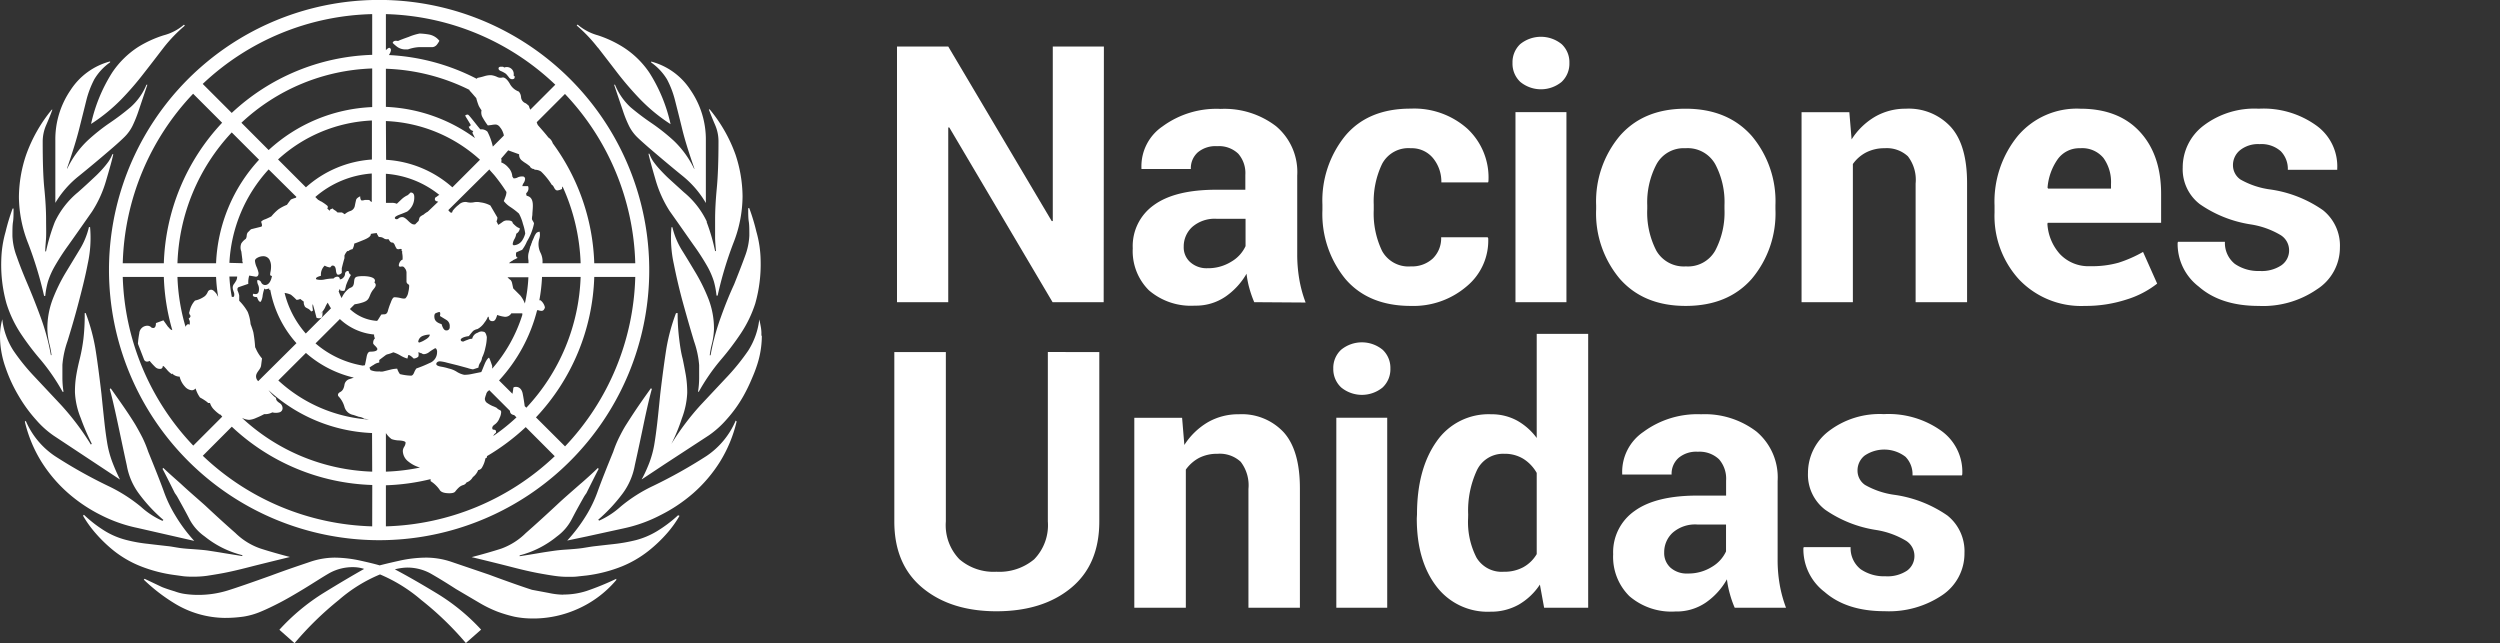
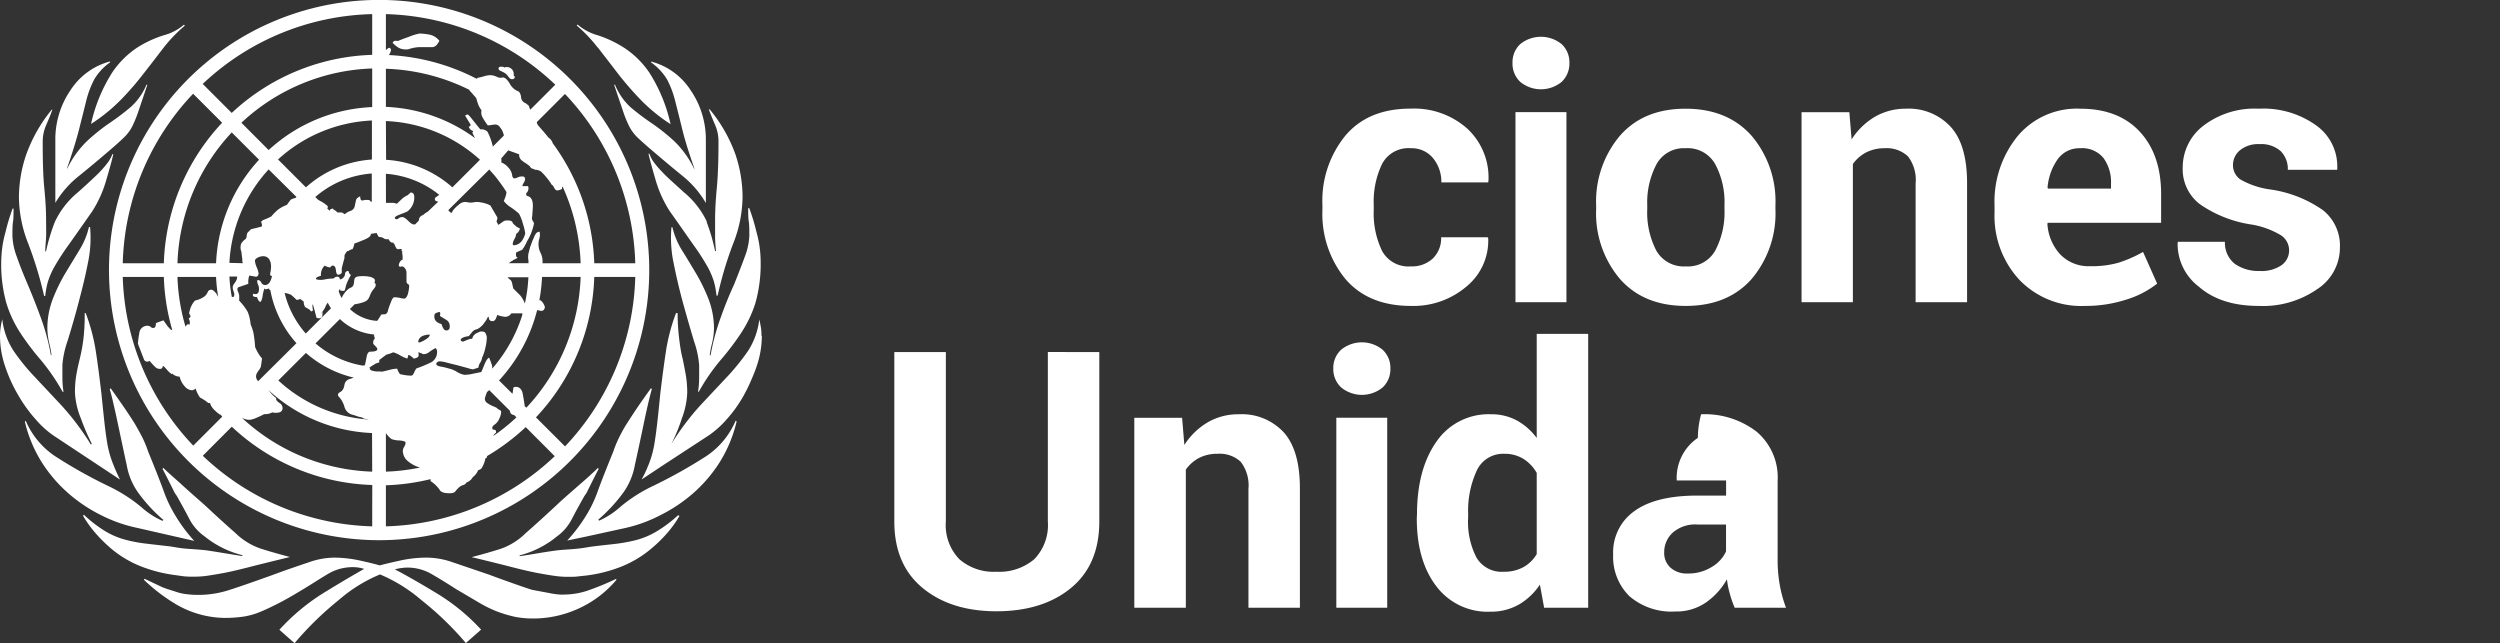
<svg xmlns="http://www.w3.org/2000/svg" viewBox="0 0 354.18 91.1">
  <rect x="0" y="0" width="354.18" height="91.1" fill="#333333" stroke="none" />
  <defs>
    <style>.cls-1{fill:none;}.cls-2{fill:#fff;}</style>
  </defs>
  <title>Asset 11</title>
  <g id="Layer_2" data-name="Layer 2">
    <g id="Layer_1-2" data-name="Layer 1">
      <rect class="cls-1" x="353.3" y="3.61" width="0.88" height="83.45" />
      <path class="cls-2" d="M11.17,24.94c1.36-1.1,3-2.46,4.85-4.06.68-.59,1.24-1.1,1.66-1.52a5.9,5.9,0,0,0,1.09-1.52,18.2,18.2,0,0,0,.89-2.22L20.88,12h-.13a8.66,8.66,0,0,1-2.24,3.17,33.49,33.49,0,0,1-2.93,2.22,27.48,27.48,0,0,0-3.19,2.54,13.51,13.51,0,0,0-2.88,4V23.8c.76-2.2,1.34-4.06,1.72-5.58s.72-2.86,1-4a13.42,13.42,0,0,1,1.14-3A7.86,7.86,0,0,1,15.6,8.83V8.7A9.58,9.58,0,0,0,10,12.76a12.32,12.32,0,0,0-2.16,7.11v8.87A14.05,14.05,0,0,1,11.17,24.94Zm6-10.85a42.51,42.51,0,0,0,3.23-3.74c1-1.27,1.91-2.47,2.79-3.61a21,21,0,0,1,3-3.11l-.13-.13A7.19,7.19,0,0,1,23.19,5a16,16,0,0,0-3.61,1.65,12.78,12.78,0,0,0-3.68,3.62,22.57,22.57,0,0,0-3,7.29A24.7,24.7,0,0,0,17.17,14.09ZM2.94,47.26A37.25,37.25,0,0,0,5.78,51a28.94,28.94,0,0,1,3.09,4.51H9a12.71,12.71,0,0,1-.16-2V51.7a13.35,13.35,0,0,1,.72-3.36c.48-1.56,1-3.3,1.5-5.2s1-3.83,1.37-5.77a17,17,0,0,0,.33-5.2H12.6a10.81,10.81,0,0,1-1.34,3.23l-2,3.3a24.6,24.6,0,0,0-1.79,3.68,11.62,11.62,0,0,0-.76,4.25A10.14,10.14,0,0,0,7,48.72a12.21,12.21,0,0,1,.3,1.59H7.21A31.37,31.37,0,0,0,5.78,45c-.62-1.69-1.24-3.26-1.85-4.69s-1.14-2.75-1.55-3.94a9.32,9.32,0,0,1-.62-2.92c0-.84,0-1.52.08-2s.08-1.15.08-1.91H1.79a28.85,28.85,0,0,0-1,3.3,15.81,15.81,0,0,0-.61,4.06A20.31,20.31,0,0,0,.92,43,16.84,16.84,0,0,0,2.94,47.26ZM26,81.64a12.07,12.07,0,0,0,1.39.06,14.13,14.13,0,0,0,1.9-.12c.59-.09,1.36-.21,2.28-.38s2.14-.45,3.62-.83,3.44-.86,5.89-1.46c-1.61-.42-3-.82-4.18-1.2a9.49,9.49,0,0,1-3.55-2.2c-1.44-1.26-2.87-2.57-4.31-3.92-1.12-1-2.3-2-3.43-3.06-.32-.29-2-1.76-2.47-2.24l-.12.13c.19.3,1.75,3.44,1.75,3.44s.25.34.35.52c.42.75.84,1.51,1.25,2.27.16.3.32.6.47.9A6.91,6.91,0,0,0,29,76a13.74,13.74,0,0,0,5.33,2.65v.13l-2.73-.44c-.75-.13-1.43-.23-2-.32s-1.23-.14-1.86-.19-1.53-.09-2.28-.2-1.18-.21-1.79-.27l-1.75-.2-.92-.11a20.74,20.74,0,0,1-3.18-.57,11,11,0,0,1-2.87-1.2,18,18,0,0,1-3.06-2.35l-.13.13a15.88,15.88,0,0,0,1.72,2.41A20.07,20.07,0,0,0,16.09,78a15.05,15.05,0,0,0,3.76,2.19,20.26,20.26,0,0,0,5,1.29ZM6.25,41.93h.16a12.1,12.1,0,0,1,.37-2,11,11,0,0,1,.94-2.15,33.26,33.26,0,0,1,1.94-3q1.26-1.77,3.39-4.82a16.48,16.48,0,0,0,2-4.44c.5-1.69.84-2.91,1-3.67h-.13a5.08,5.08,0,0,1-.57,1.07,12.72,12.72,0,0,1-.81,1,18,18,0,0,1-1.32,1.33c-.54.51-1.27,1.19-2.19,2a12.15,12.15,0,0,0-3.26,4.19,27.07,27.07,0,0,0-1.25,4.18H6.41c0-.67.09-1.33.12-2s0-1.46,0-2.48c0-1.26-.08-2.74-.25-4.44s-.23-3.88-.23-6.59a5.82,5.82,0,0,1,.5-2.41q.5-1.14.87-2.16H7.33A21.33,21.33,0,0,0,3.68,22a19.1,19.1,0,0,0-1,5.89A18.26,18.26,0,0,0,4,34.51,54.26,54.26,0,0,1,6.25,41.93ZM19.46,74.79,24.76,76l2.76.63A22.32,22.32,0,0,1,24.82,73a18.13,18.13,0,0,1-1.65-3.49Q22.41,67.44,21,64a16.45,16.45,0,0,0-.82-2q-.45-.88-1-1.83c-.39-.64-.85-1.35-1.4-2.16s-1.25-1.8-2.1-3l-.13.13c.25.84.61,2.37,1.08,4.56s.9,4.27,1.33,6.22a9.43,9.43,0,0,0,1.71,4,22.33,22.33,0,0,0,3.48,3.74l-.13.13a11.26,11.26,0,0,1-3.06-2,22.37,22.37,0,0,0-4.59-2.92,68.6,68.6,0,0,1-7.58-4.25,11.38,11.38,0,0,1-4.14-5l-.13.12A19,19,0,0,0,5.86,65.4a20.24,20.24,0,0,0,3.77,4.44A21.8,21.8,0,0,0,14.35,73,20.48,20.48,0,0,0,19.46,74.79ZM7.6,61.72,17,67.94c-.42-.85-.77-1.65-1.06-2.41A14.42,14.42,0,0,1,15.23,63c-.16-.93-.31-2-.43-3.11s-.27-2.51-.43-4.12c-.33-2.79-.62-4.94-.87-6.47a26.89,26.89,0,0,0-1.36-4.95H12A29.59,29.59,0,0,1,11.82,48a24.71,24.71,0,0,1-.51,2.8c-.21.84-.38,1.62-.5,2.34a14,14,0,0,0-.19,2.47,11,11,0,0,0,.82,3.62A31.67,31.67,0,0,0,13,62.86l-.12.13a36.88,36.88,0,0,0-4.25-5.64L4.82,53.29A29.15,29.15,0,0,1,1.9,49.67,10.39,10.39,0,0,1,.32,45.23a10.32,10.32,0,0,0-.24,1.21A9.18,9.18,0,0,0,0,47.64,13.38,13.38,0,0,0,.76,52a21.23,21.23,0,0,0,1.9,4.12A20.56,20.56,0,0,0,5.13,59.5,13.22,13.22,0,0,0,7.6,61.72Zm77.09-55c.88,1.14,1.82,2.35,2.79,3.62a45.61,45.61,0,0,0,3.23,3.74A24.3,24.3,0,0,0,95,17.59a22.57,22.57,0,0,0-3-7.29A12.73,12.73,0,0,0,88.3,6.69,16,16,0,0,0,84.69,5a7.45,7.45,0,0,1-2.86-1.52l-.13.13A20.88,20.88,0,0,1,84.69,6.75ZM93,75.3a11.33,11.33,0,0,1-2.87,1.21,23.37,23.37,0,0,1-3.19.57l-.91.1-1.76.2c-.6.07-1.18.18-1.78.27s-1.53.16-2.28.21-1.24.1-1.86.19-1.3.19-2,.31-1.65.28-2.73.44v-.12A13.74,13.74,0,0,0,78.9,76,7,7,0,0,0,81,73.56l.47-.9c.41-.76.83-1.51,1.25-2.26a5.3,5.3,0,0,1,.35-.52s1.56-3.14,1.75-3.45l-.12-.13c-.48.49-2.15,2-2.47,2.25-1.13,1-2.31,2-3.43,3.06-1.44,1.34-2.87,2.65-4.31,3.91A9.53,9.53,0,0,1,71,77.73c-1.18.38-2.57.78-4.18,1.2,2.45.59,4.42,1.08,5.89,1.46s2.69.65,3.61.82,1.7.3,2.29.38a12.61,12.61,0,0,0,1.9.13c.5,0,1,0,1.39-.06l1.21-.13a20.26,20.26,0,0,0,5-1.29,15.55,15.55,0,0,0,3.76-2.19,20.11,20.11,0,0,0,2.68-2.56,15.4,15.4,0,0,0,1.72-2.41L96.06,73A18.38,18.38,0,0,1,93,75.3Zm7.11-10.71a70.28,70.28,0,0,1-7.58,4.25,21.56,21.56,0,0,0-4.59,2.92,11.52,11.52,0,0,1-3.06,2l-.13-.13a23.13,23.13,0,0,0,3.48-3.74,9.53,9.53,0,0,0,1.71-4q.65-2.91,1.33-6.21c.47-2.2.83-3.72,1.08-4.57L92.22,55c-.85,1.19-1.55,2.18-2.1,3s-1,1.52-1.4,2.15S88,61.4,87.7,62a15.84,15.84,0,0,0-.82,2c-.94,2.29-1.66,4.12-2.17,5.52A18,18,0,0,1,83.06,73a22.73,22.73,0,0,1-2.7,3.58L83.12,76l5.3-1.16A20.48,20.48,0,0,0,93.53,73a22.13,22.13,0,0,0,4.72-3.16A20.24,20.24,0,0,0,102,65.42a19.25,19.25,0,0,0,2.36-5.71l-.13-.13A11.4,11.4,0,0,1,100.11,64.59ZM104,40.3Q103,42.46,102.1,45a31.63,31.63,0,0,0-1.43,5.33h-.12a12.21,12.21,0,0,1,.3-1.59,10,10,0,0,0,.3-2.09,11.66,11.66,0,0,0-.76-4.25,25.09,25.09,0,0,0-1.79-3.68c-.68-1.14-1.34-2.24-2-3.29a11,11,0,0,1-1.34-3.24h-.13a17,17,0,0,0,.33,5.2q.58,2.92,1.37,5.77t1.5,5.2a13.43,13.43,0,0,1,.72,3.36v1.78a12.62,12.62,0,0,1-.16,2H99A28.34,28.34,0,0,1,102.1,51a38.43,38.43,0,0,0,2.84-3.74A17.18,17.18,0,0,0,107,43a20.4,20.4,0,0,0,.76-6.15,15.75,15.75,0,0,0-.61-4.06,28.2,28.2,0,0,0-1-3.3H106c0,.76,0,1.4.08,1.9s.08,1.18.08,2a9.43,9.43,0,0,1-.62,2.92C105.09,37.55,104.57,38.87,104,40.3Zm-3.85-8.88a12.13,12.13,0,0,0-3.26-4.18l-2.2-2c-.54-.51-1-1-1.31-1.34a12.75,12.75,0,0,1-.81-1A4.74,4.74,0,0,1,92,21.78h-.13c.17.76.51,2,1,3.68a16.76,16.76,0,0,0,2,4.44c1.42,2,2.55,3.63,3.39,4.82a33.29,33.29,0,0,1,1.94,3,11.29,11.29,0,0,1,.94,2.16,11.91,11.91,0,0,1,.37,2h.16a52.1,52.1,0,0,1,2.22-7.42,18.3,18.3,0,0,0,1.31-6.66,19.21,19.21,0,0,0-1-5.9,21.17,21.17,0,0,0-3.65-6.4h-.13c.25.67.54,1.39.87,2.15a5.85,5.85,0,0,1,.5,2.41q0,4.07-.24,6.6t-.24,4.44c0,1,0,1.84,0,2.47s.07,1.29.12,2h-.12A27.21,27.21,0,0,0,100.1,31.42ZM94.5,11.25a13.33,13.33,0,0,1,1.14,3c.29,1.14.63,2.47,1,4s.95,3.38,1.72,5.58v.13a13.7,13.7,0,0,0-2.88-4,28.22,28.22,0,0,0-3.19-2.53,35.26,35.26,0,0,1-2.94-2.22A8.85,8.85,0,0,1,87.13,12H87c.51,1.52.92,2.72,1.22,3.61a17,17,0,0,0,.89,2.22,5.94,5.94,0,0,0,1.08,1.52c.43.43,1,.93,1.67,1.52q2.81,2.41,4.85,4.06A14,14,0,0,1,100,28.76V19.88a12.32,12.32,0,0,0-2.16-7.1,9.54,9.54,0,0,0-5.59-4.06v.13A8,8,0,0,1,94.5,11.25Zm-14.69,73A10.4,10.4,0,0,1,77.72,84l-2.35-.44v0c-.75-.24-1.6-.53-2.56-.87s-2.14-.76-3.5-1.27L63.9,79.58A11.19,11.19,0,0,0,60.27,79a17.9,17.9,0,0,0-3.7.44c-1.26.28-2.18.5-2.78.66-.53-.16-1.41-.38-2.67-.66A17.71,17.71,0,0,0,47.45,79a11,11,0,0,0-3.61.63c-1.23.42-3,1-5.39,1.89-2.79,1-4.86,1.72-6.21,2.14a14,14,0,0,1-4.18.62,13.2,13.2,0,0,1-1.78-.12,6.87,6.87,0,0,1-1.52-.38s-1.19-.35-1.85-.63L20.49,82l-.12.12a25,25,0,0,0,4.45,3.42,13.93,13.93,0,0,0,7,2,18.42,18.42,0,0,0,2.72-.19,10.44,10.44,0,0,0,2.41-.7c.8-.33,1.69-.76,2.66-1.26s2.14-1.18,3.49-2,2.64-1.67,3.61-2.22a6.8,6.8,0,0,1,3.36-.82,5.09,5.09,0,0,1,1.52.25Q49.1,82,45.85,84a29.55,29.55,0,0,0-6.27,5.22l2.15,1.9A45.81,45.81,0,0,1,48,85a21.24,21.24,0,0,1,5.84-3.62A22.13,22.13,0,0,1,59.68,85,44.08,44.08,0,0,1,66,91.1l2.16-1.9A28.88,28.88,0,0,0,61.78,84q-3.3-2-5.84-3.34a7.67,7.67,0,0,1,1.66-.25,6.84,6.84,0,0,1,3.37.82q1.47.83,3.63,2.22l3.31,1.95a17.14,17.14,0,0,0,2.61,1.27,19.49,19.49,0,0,0,2.36.7,12.64,12.64,0,0,0,2.49.25h.51a15.37,15.37,0,0,0,5.78-1.27,15.2,15.2,0,0,0,5.65-4.18V82a38.49,38.49,0,0,1-4.2,1.72A10.57,10.57,0,0,1,79.81,84.23Zm28.06-36.81c0-.13,0-.26,0-.39a5.61,5.61,0,0,0-.06-.59c-.06-.38-.14-.78-.24-1.21A10.48,10.48,0,0,1,106,49.68a31.62,31.62,0,0,1-2.9,3.61l-.21.22-3.61,3.85a37.08,37.08,0,0,0-4.17,5.54l0,0a25.32,25.32,0,0,0,1.49-3.62,11.63,11.63,0,0,0,.76-3.61,15.17,15.17,0,0,0-.19-2.48q-.19-1.08-.45-2.34C96.49,50,96.34,49,96.22,48A29.81,29.81,0,0,1,96,44.35H95.9l0,.08v-.07h-.13a26.89,26.89,0,0,0-1.36,5c-.24,1.52-.54,3.68-.87,6.46-.16,1.61-.3,3-.43,4.13s-.27,2.17-.43,3.11A14.31,14.31,0,0,1,92,65.54c-.25.65-.55,1.34-.89,2-.06.12-.13.23-.2.35l.05,0a.08.08,0,0,1,0,0l3.15-2.09,6.34-4.14a13.54,13.54,0,0,0,2.47-2.22,18.52,18.52,0,0,0,2.41-3.35,23.7,23.7,0,0,0,1.2-2.48c.23-.53.45-1.07.64-1.64a13.36,13.36,0,0,0,.76-4.37h0C107.88,47.57,107.87,47.5,107.87,47.42ZM71,10.08a3.72,3.72,0,0,1,.68.38,5.87,5.87,0,0,1,.42.5.55.55,0,0,0,.44.26c.24,0,.37-.09.37-.26s0-.23-.06-.19-.07,0-.07-.19a1,1,0,0,0-.24-.75,1,1,0,0,0-1.11-.26.37.37,0,0,0-.24-.12H71c-.24,0-.37.08-.37.25S70.77,10,71,10.08ZM57.53,7h.26a5.82,5.82,0,0,1,1.53-.32H61.1a.91.91,0,0,0,.77-.32,3.55,3.55,0,0,0,.38-.58,2.41,2.41,0,0,0-1.53-.9,9.65,9.65,0,0,0-1.27-.13,7.79,7.79,0,0,0-1.53.47c-.85.3-1.36.5-1.53.59-.43-.09-.68,0-.76.27a5.85,5.85,0,0,0,.69.59A2,2,0,0,0,57.53,7ZM53.7,76.53A38.27,38.27,0,1,0,15.44,38.26,38.31,38.31,0,0,0,53.7,76.53ZM17.39,39.23h5.82a30.3,30.3,0,0,0,1.2,7.54.71.71,0,0,1-.44-.31l-.18-.18-.64-.9-1.06.39c0,.59-.21.81-.63.64a.74.74,0,0,0-.51-.26,1.15,1.15,0,0,0-1.22,1.08,11.74,11.74,0,0,0-.19,1.47L20.43,51c.18.26.43.3.77.13A9.06,9.06,0,0,0,22,52a.89.89,0,0,0,.65.26.35.35,0,0,0,.4-.39h.13a7.62,7.62,0,0,1,.53.58,3.08,3.08,0,0,0,.66.57v-.12a1.55,1.55,0,0,0,1.08.46,3.06,3.06,0,0,0,.75,1.41,1.43,1.43,0,0,0,1,.52.74.74,0,0,0,.51-.26,4.25,4.25,0,0,0,.63,1.29,5.79,5.79,0,0,1,.64.38,3.31,3.31,0,0,1,.51.39h.26a2.28,2.28,0,0,0,.63,1,4.83,4.83,0,0,0,.77.64l-.08,0,.07,0h.09c.09.1.17.2.26.29l-4.11,4.11A36.19,36.19,0,0,1,17.39,39.23Zm28-10.73a3.24,3.24,0,0,0-.33-.2l-.39-.39a13.71,13.71,0,0,1,8-3.33v4.05a.59.59,0,0,0-.17-.1.64.64,0,0,1-.1-.13h0a.47.47,0,0,0-.31-.07.7.7,0,0,0-.14,0l0,0a1.18,1.18,0,0,0-.28,0,1,1,0,0,1-.3.06.29.29,0,0,1-.16,0c-.12-.09-.18-.27-.18-.58l0,0v0c-.35.17-.54.34-.58.51s-.11.46-.19.89a.94.94,0,0,1-.65.69,2.2,2.2,0,0,0-.77.45l-.39-.25h-.64a1.64,1.64,0,0,0-.39-.32,1,1,0,0,1-.25-.19q-.12-.13-.12,0a.31.31,0,0,0-.34.28l-.38-.37.1,0V29.2A5.68,5.68,0,0,0,45.43,28.5Zm-2.09-2-3.91-3.91a21.09,21.09,0,0,1,13.3-5.52v5.53A15.56,15.56,0,0,0,43.34,26.54ZM45.54,45c.2-.2.11-.57.19-.82l-.44.4a3.72,3.72,0,0,0,.76-1,3.52,3.52,0,0,1,.38-.7h0c.14.27.3.54.46.8l-3.57,3.57a13.58,13.58,0,0,1-3-5.75,3.26,3.26,0,0,1,.89.25,7.74,7.74,0,0,1,.8.73,1.11,1.11,0,0,0,.52-.13l.51.39a1,1,0,0,0,.13.63c0,.09.13.19.39.32a1.23,1.23,0,0,1,.52.44l.25-.12a4,4,0,0,0-.06-.51c0-.25,0-.38.06-.38l.25.89.26,1h0A.76.76,0,0,0,45.54,45ZM53.15,49c.21.21.31.36.31.44,0,.26-.34.38-1,.38-.26,0-.43.25-.52.73s-.17.89-.25,1.21l-.21,0s0,0,0,.05a13.73,13.73,0,0,1-6.78-3.16l3.45-3.45A8.16,8.16,0,0,0,53,47.39a.94.94,0,0,0,.12.54.85.85,0,0,0-.25.63C52.83,48.65,52.93,48.8,53.15,49Zm-17,.24a18.17,18.17,0,0,0-.26-2.17,10.45,10.45,0,0,0-.39-1.15,6,6,0,0,0-.4-1.72,7.3,7.3,0,0,0-1.21-1.59v-.74a3.23,3.23,0,0,0-.25-.74V41a.3.3,0,0,1,.2-.33l1.34-.46a3.16,3.16,0,0,1,.13-1.17l.93.16c.26,0,.39-.17.39-.53a4.3,4.3,0,0,0-.25-.79,2.77,2.77,0,0,1-.26-.92c0-.18.13-.33.38-.46a1.69,1.69,0,0,1,.76-.2,1,1,0,0,1,.89.44,2,2,0,0,1,.25,1,3.69,3.69,0,0,1-.06.69,2.44,2.44,0,0,0-.07.56l.26.13q-.26,1.26-1,1.26A.62.62,0,0,1,37,40a.53.53,0,0,0-.44-.32c-.08,0-.12,0-.12.13a1.27,1.27,0,0,0,.12.52,1.35,1.35,0,0,1,.13.64c0,.6-.27.81-.8.64-.18.32,0,.48.52.48.18.52.36.73.54.65a2.23,2.23,0,0,0,.26-.87,4.78,4.78,0,0,1,.26-1l.14.13.53-.13a1.06,1.06,0,0,0,0,.19h.15A15.49,15.49,0,0,0,42,48.62L36.58,54a.91.91,0,0,1-.29-.84c.11-.52.63-.84.7-1.38,0,0,.13-1,.13-1A5.25,5.25,0,0,1,36.19,49.25Zm-3.09-8a1,1,0,0,1,.13.5c0,.26-.08.37-.26.32h-.09a21,21,0,0,1-.34-2.88H33.6a1.39,1.39,0,0,1-.11.52,4.76,4.76,0,0,1-.32.51.84.84,0,0,0-.2.5A1.25,1.25,0,0,0,33.1,41.28Zm-.56-4A21.15,21.15,0,0,1,38.06,24L42,27.9l-.11.13a3.44,3.44,0,0,0-.68.24c-.17.21-.35.45-.56.75a5.82,5.82,0,0,0-1.21.64,7.18,7.18,0,0,0-1,1c-.51.26-.83.4-1,.45a1.17,1.17,0,0,0-.45.31c.17.43.17.66,0,.7l-1.28.32a.41.41,0,0,0-.25.13l-.38.38a1,1,0,0,0-.13.45.94.94,0,0,1-.13.44,2.39,2.39,0,0,0-.63.64,1.52,1.52,0,0,0,0,1.15l.16,1.27h-.06a1.9,1.9,0,0,1,.11.39ZM43.34,50a15.7,15.7,0,0,0,6.79,3.5l-.56.19a1,1,0,0,0-.77.83c-.08.51-.27.84-.57,1s-.4.32-.32.58a3.55,3.55,0,0,1,.89,1.54,1.59,1.59,0,0,0,1.28,1.15l.76.26a1.52,1.52,0,0,1,.76.28c.22,0,.44.06.66.11A21.07,21.07,0,0,1,39.43,53.9ZM38.06,21.26,34.2,17.39A28.48,28.48,0,0,1,52.73,9.7v5.47A23.06,23.06,0,0,0,38.06,21.26ZM36.7,22.63A23,23,0,0,0,30.61,37.3H25.14a28.48,28.48,0,0,1,7.69-18.54Zm-6.09,16.6a23.62,23.62,0,0,0,.3,2.82,4.32,4.32,0,0,1-.21-.38c-.3-.41-.56-.62-.75-.62a.51.51,0,0,0-.52.32,1.66,1.66,0,0,1-.39.57,3.5,3.5,0,0,1-1.41.64,3.15,3.15,0,0,0-.77,1.53.44.44,0,0,0,.06.51c.13.17.06.34-.19.51.17.34.21.55.13.64.08.17.06.23-.07.19a.3.3,0,0,0-.32.06.79.79,0,0,0-.18.29,28.1,28.1,0,0,1-1.15-7.08ZM52.73,74.57a36.2,36.2,0,0,1-24-10l4.11-4.12a30.38,30.38,0,0,0,19.9,8.26Zm0-7.75A28.47,28.47,0,0,1,34.28,59.2a2.54,2.54,0,0,0,1,.28,2.76,2.76,0,0,0,1-.27,11.36,11.36,0,0,0,1.15-.54,2.11,2.11,0,0,0,1.15-.25,1.91,1.91,0,0,0,1,0,.6.6,0,0,0,.45-.64.88.88,0,0,0-.45-.7c-.31-.21-.46-.4-.46-.57s-.08-.19-.26-.32a7.24,7.24,0,0,1-.82-.92h0a23.05,23.05,0,0,0,14.67,6.08Zm1-14.2v0a2.74,2.74,0,0,1-1.26-.2c0-.11-.09-.22-.13-.34a5.28,5.28,0,0,1,.6-.39,1.73,1.73,0,0,1,.79-.33V51l.94-.71a1.1,1.1,0,0,1,.33-.12,4.78,4.78,0,0,0,.72-.26,4.52,4.52,0,0,1,1,.45,4.06,4.06,0,0,0,1,.44l.13-.51c.17,0,.42.17.76.51a1.25,1.25,0,0,0,.64-.25.88.88,0,0,0,0-.64,1.11,1.11,0,0,1,.38.13.24.24,0,0,1,.19.07.27.27,0,0,0,.19.06h.13a1.41,1.41,0,0,0,.7-.32,6.27,6.27,0,0,1,.7-.45.16.16,0,0,1,.25,0,.73.73,0,0,1,.13.51,1.63,1.63,0,0,1-1.08,1.53,17.07,17.07,0,0,1-1.85.76,2.41,2.41,0,0,0-.32.58c-.12.3-.27.44-.44.44A7.44,7.44,0,0,1,56.66,53a2.62,2.62,0,0,1-.39-.77,4.22,4.22,0,0,0-.92.13l-1.05.26A1.24,1.24,0,0,1,53.76,52.62Zm5.52-4.2a1,1,0,0,1,.64-.83,2.83,2.83,0,0,1,1-.19c0,.25-.24.51-.7.76a3.23,3.23,0,0,1-.83.38Zm3.95-3.12a1,1,0,0,1,.51,1,.45.45,0,0,1-.51.51c-.26,0-.47-.3-.64-.89-.6-.17-.93-.45-1-.83s0-.61.13-.7a3.52,3.52,0,0,1,.51-.19c.17,0,.21.15.13.57ZM75.5,23.92a.36.36,0,0,1,.26.13,1.55,1.55,0,0,1,.89.25,9.7,9.7,0,0,1,1.54,1.91c.09,0,.19.13.32.39s.28.38.45.38a1.85,1.85,0,0,0,.66-.21c0-.12,0-.23.08-.35A28.51,28.51,0,0,1,82.26,37.3h-5.4a.3.3,0,0,1,0-.1,2.72,2.72,0,0,0-.3-1.42,2.77,2.77,0,0,1-.18-1.88,2,2,0,0,0,.07-1.07A.75.75,0,0,0,76,33a2.11,2.11,0,0,0-.33.57c-.12.3-.23.53-.31.7v.07a1,1,0,0,0-.1.24,1,1,0,0,1-.13.32c-.09.34-.17.68-.26,1a2.62,2.62,0,0,0,0,1,0,0,0,0,1,0,0l0,.39H72.11a1.56,1.56,0,0,1,.59-.39h-.09l.74-.37a.41.41,0,0,1-.25-.38c0-.25,0-.4.13-.44s.32-.15.74-.31a5.34,5.34,0,0,0,.68-1.19,7.71,7.71,0,0,0,1-2.53c0-.2-.26-.45-.29-.66a3.69,3.69,0,0,1,.06-.55c0-.89.41-2.44-.74-2.72-.09,0-.13-.13-.13-.38a.88.88,0,0,0,.26-1H74a1.14,1.14,0,0,1,.19-.45,1.12,1.12,0,0,0,.2-.57A.34.34,0,0,0,74,25a1.39,1.39,0,0,0-.65.13,1,1,0,0,1-.4.13.6.6,0,0,1-.2,0L72.58,25A2,2,0,0,0,72,23.72,2.49,2.49,0,0,0,71,23l0,0a.83.83,0,0,0,0-.54L72,21.3l1.55.56a1,1,0,0,0,.4.89,4.61,4.61,0,0,0,.54.38,5.68,5.68,0,0,1,.61.46v.07C75.29,23.84,75.42,23.92,75.5,23.92ZM70.25,61a.44.44,0,0,0-.32-.13c-.13,0-.19-.08-.19-.25s.13-.34.39-.51a1.92,1.92,0,0,0,.64-.89A2,2,0,0,0,71,58.4a.29.29,0,0,0-.2-.31,1.35,1.35,0,0,1-.45-.32,5.12,5.12,0,0,0-.57-.25,4.23,4.23,0,0,1-.7-.39.74.74,0,0,1-.39-.64,3.26,3.26,0,0,1,.19-.63c0-.11.09-.23.14-.34l.29-.25,2.94,2.94c0,.34.21.53.6.6l.32.32a28,28,0,0,1-3.29,2.64,1.12,1.12,0,0,1,.22-.33.56.56,0,0,1,.15-.1A.6.6,0,0,0,70.25,61ZM68.48,47a.89.89,0,0,0-.78.13,1.13,1.13,0,0,0-.77.75c0,.08-.05.12-.13.12a1.2,1.2,0,0,0-.51.13,4.66,4.66,0,0,0-.64.26c-.25,0-.38-.09-.38-.26s.38-.42,1.15-.51q.49-.62.63-.75a1.45,1.45,0,0,1,.59-.25,2.75,2.75,0,0,0,1-.93,3.09,3.09,0,0,0,.48-.81h.12c0,.41.18.62.53.62s.49-.29.67-.88a4.59,4.59,0,0,0,1.07.26,1,1,0,0,0,.93-.49H74a.56.56,0,0,0,0,.12l0,.1h0a21.29,21.29,0,0,1-4.27,7.62c0-.13,0-.26,0-.39,0,0-.38-1.16-.46-1.16s-.37.3-.61.89-.4,1-.48,1.14l-1.28.26a4.9,4.9,0,0,1-1.14.13,3.21,3.21,0,0,1-1.08-.45,3.44,3.44,0,0,0-1.09-.44,7.83,7.83,0,0,0-1.08-.26c-.47-.08-.7-.21-.7-.38s.17-.38.51-.38a5.12,5.12,0,0,1,1,.19l1.53.38,1.4.38a4.14,4.14,0,0,0,.76.19l.77-.25a1.55,1.55,0,0,1,.25-.7,1.48,1.48,0,0,0,.26-.7,5.68,5.68,0,0,0,.47-1.4,6.77,6.77,0,0,0,.21-1.53C68.87,47.28,68.73,47,68.48,47Zm3.38-7.72h3a21.64,21.64,0,0,1-.5,3.72,4.21,4.21,0,0,0-.65-1.14l-1-1c-.09-.42-.15-.72-.2-.89a1.07,1.07,0,0,0-.17-.3A2.07,2.07,0,0,1,71.86,39.23ZM73.1,54.81c-.26,0-.38.07-.38.19a6.93,6.93,0,0,1-.12.79L70.7,53.9A23,23,0,0,0,76.08,44l.09-.08q.64.24.84,0a.76.76,0,0,0,.19-.38,1.73,1.73,0,0,0-.63-1h-.16a23.94,23.94,0,0,0,.38-3.31h5.47a28.48,28.48,0,0,1-7.69,18.53l-.24-.23v-.05c-.08-.59-.17-1.16-.28-1.72S73.61,54.81,73.1,54.81ZM71.75,27.2a.1.1,0,0,0,0,0,2,2,0,0,1-.13.64,6.66,6.66,0,0,1-.25.64,3.88,3.88,0,0,0,1,.89,10.08,10.08,0,0,1,1.15.89,6.16,6.16,0,0,1,.57,1.47,6.79,6.79,0,0,1,.32,1.35,3.05,3.05,0,0,1-.38.9,1.51,1.51,0,0,1-1.27.77l-.13-.13a1.83,1.83,0,0,1,.25-.75,2,2,0,0,0,.26-.76,1,1,0,0,0,.51-.75l-.39-.19a4.42,4.42,0,0,1-.63-.57c0-.25-.26-.37-.76-.37a1,1,0,0,0-.64.19,7.6,7.6,0,0,1-.64.44l-.25-.51a1.25,1.25,0,0,0,.13-.53l-1-1.71a4,4,0,0,0-1.4-.44,2.31,2.31,0,0,0-1,0,2.37,2.37,0,0,1-1-.05A1.32,1.32,0,0,0,65,29a4.4,4.4,0,0,0-.84.83c-.13.15,0,.36-.33.28a1.81,1.81,0,0,1-.32-.34L69.33,24a1.33,1.33,0,0,0,.14.19l.51.57c.18.21.36.44.54.68A21.49,21.49,0,0,1,71.75,27.2ZM57.87,65.4a4.6,4.6,0,0,0,1.63.84,28.47,28.47,0,0,1-4.83.58V61.35h0a3.24,3.24,0,0,0,.81.86,3.55,3.55,0,0,0,1.12.19c.57.05.86.15.86.32a1.2,1.2,0,0,1-.19.57,1.18,1.18,0,0,0-.2.58A1.93,1.93,0,0,0,57.87,65.4Zm-3.2,9.17V68.75A30.47,30.47,0,0,0,61,67.88.61.61,0,0,1,61,68a.45.45,0,0,1,0,.16,4.46,4.46,0,0,1,1.27,1.21c.17.34.64.51,1.4.51.43,0,.7-.08.83-.25a4.11,4.11,0,0,1,.45-.51,1.61,1.61,0,0,1,.63-.39.78.78,0,0,0,.51-.38,1.64,1.64,0,0,0,.9-.76,2.33,2.33,0,0,0,.76-1,.68.68,0,0,0,.51-.31,4,4,0,0,0,.51-1.34l.22-.13a1.25,1.25,0,0,1,0-.19,31.08,31.08,0,0,0,5.49-4.11l4.11,4.12A36.2,36.2,0,0,1,54.67,74.57ZM80.05,63.24l-4.12-4.11a30.36,30.36,0,0,0,8.26-19.9H90A36.23,36.23,0,0,1,80.05,63.24ZM90,37.3H84.19a30.29,30.29,0,0,0-5.88-17,1.55,1.55,0,0,0-.29-.53,1.85,1.85,0,0,0-.33-.29c-.47-.61-1-1.19-1.49-1.76a1.74,1.74,0,0,1-.16-.41l4-4A36.25,36.25,0,0,1,90,37.3ZM54.67,2a36.15,36.15,0,0,1,24,10l-3.54,3.54a2.7,2.7,0,0,1-.2-.54c-.28-.25-.46-.4-.53-.4a1,1,0,0,1-.58-.81,1.35,1.35,0,0,0-.32-.82,2.32,2.32,0,0,1-1.28-1.12c-.34-.58-.68-.88-1-.88a1.07,1.07,0,0,1-.83-.09,2.69,2.69,0,0,0-.83-.23,3,3,0,0,0-.9.13,8.47,8.47,0,0,1-1,.25l-.13.13A30.25,30.25,0,0,0,55.1,7.8c.33-.53.38-.88.12-1-.07-.07-.26,0-.55.31Zm0,7.74a28.63,28.63,0,0,1,11.85,3,.29.29,0,0,0,0,.09c.15.15.32.34.51.56s.36.42.44.5A8.48,8.48,0,0,0,67.83,15a5.25,5.25,0,0,0,.39.63,1.37,1.37,0,0,0,.19,1.07,8.56,8.56,0,0,0,.7,1.07l.51-.06a3.25,3.25,0,0,1,.63-.07.84.84,0,0,1,.58.38,2.34,2.34,0,0,1,.44.77,1.52,1.52,0,0,1,.11.42l-1.56,1.56h0a8.55,8.55,0,0,0-.76-2.11,1.21,1.21,0,0,0-1-.33c-.09-.08-.38-.45-.89-1.09s-.8-1-.89-1a.5.5,0,0,0-.38.13,4.49,4.49,0,0,0,.26.45l.51.84a.23.23,0,0,1-.26.26.84.84,0,0,0,.64.64l-.13.25.37.75a23,23,0,0,0-12.62-4.42Zm0,7.41A21.07,21.07,0,0,1,68,22.63l-3.91,3.91a15.56,15.56,0,0,0-9.39-3.9Zm0,7.47a13.62,13.62,0,0,1,7.58,3,.81.81,0,0,0-.26.15,1,1,0,0,1-.26.18q-.12.06-.12.3c0,.21.28.29.48.32L60.59,30h0a2.49,2.49,0,0,0-.57.4c-.35.17-.54.32-.59.45s-.07.24-.12.44l-.5.5a.78.78,0,0,1-.22,0c-.17,0-.43-.17-.78-.52s-.61-.51-.78-.51a.77.77,0,0,0-.58.19A.36.36,0,0,1,56,31c-.17-.17,0-.36.58-.58s.94-.37,1.11-.45a2.45,2.45,0,0,0,1-2.05c0-.43-.17-.65-.52-.65l-.39.37a3.23,3.23,0,0,0-.91.61l-.65.62a1.74,1.74,0,0,0-.78-.13h-.76a.08.08,0,0,0,0,0Zm-1.13,8.76c.06.13.14.2.23.2a1,1,0,0,1,.62.2.76.76,0,0,0,.65.08.49.49,0,0,0,.15.24.47.47,0,0,0,.49.27l.15.16a.7.7,0,0,1,.08.14,4.23,4.23,0,0,0,.21.45l.05,0,0,.11a.54.54,0,0,0,.41.06.48.48,0,0,1,.32,0c0,.09,0,.18,0,.28h.08a1.81,1.81,0,0,0,0,.31,3.07,3.07,0,0,1,.06.57v.25a.12.12,0,0,1-.13.13,1.06,1.06,0,0,0-.41.75c0,.17.11.23.34.19a.4.4,0,0,1,.48.19,1,1,0,0,1,.27.75v1.14a.42.42,0,0,0,.19.38c.13.08.19.16.19.25a4.17,4.17,0,0,1-.13.94,1.61,1.61,0,0,1-.38.82q-.14.12-.66,0a4.22,4.22,0,0,0-.92-.13c-.17,0-.35.26-.52.76a8.39,8.39,0,0,0-.4,1.15c-.08.34-.26.51-.52.51a2.24,2.24,0,0,0-.52.06H54l-.43.69-.14.18a6.13,6.13,0,0,1-3.86-1.68l.67-.67a6.94,6.94,0,0,0,1.23-.29l.22-.09c.68-.3.62-.85,1-1.44.22-.39.86-.83.35-1.27.57-1-2.08-1-2.55-.79s-.2.85-.49,1.29c-.15.23-.4.23-.6.39a3.36,3.36,0,0,0-1,1.32v0a6.5,6.5,0,0,1-.43-1l.1,0c-.05-.1-.07-.18,0-.21h.13v.13c.33.08.55.08.63,0a4.74,4.74,0,0,0,.19-.71,8.4,8.4,0,0,1,.7-1.49.59.59,0,0,1-.3-.39c0-.17-.14-.21-.3-.13a.43.43,0,0,0-.24.39.75.75,0,0,1-.24.51.69.69,0,0,1-.5.25.34.34,0,0,0-.38-.38.74.74,0,0,0-.51.26c-.17,0-.57,0-1.21.12a2.52,2.52,0,0,1-1.21,0c-.17-.16,0-.34.64-.51A1.76,1.76,0,0,1,46,37.63a2,2,0,0,0,.77.26l.25-.26h.13c.25,0,.4.22.44.65s.15.64.32.64a.72.72,0,0,0,.51-.26V38c.17-.69.3-1.16.38-1.42v-.38a2.13,2.13,0,0,1,.4-.63h.15a1.23,1.23,0,0,1,.59-.27,2,2,0,0,0,.25-.79c.26-.08.7-.26,1.34-.52s1-.52,1-.78v-.07a6.14,6.14,0,0,1,.86-.12A.56.56,0,0,0,53.54,33.34ZM52.73,2V7.77A30.48,30.48,0,0,0,32.83,16l-4.11-4.11A36.15,36.15,0,0,1,52.73,2ZM27.36,13.28l4.11,4.11A30.44,30.44,0,0,0,23.21,37.3H17.39A36.22,36.22,0,0,1,27.36,13.28Z" />
-       <path class="cls-2" d="M156.36,42.81h-7.24L134.49,18.06l-.15,0V42.81h-7.26V6.59h7.26L149,31.32l.15,0V6.59h7.24Z" />
-       <path class="cls-2" d="M177.69,42.81a15.8,15.8,0,0,1-.68-1.94,13.1,13.1,0,0,1-.41-2.09A10,10,0,0,1,173.65,42a7.4,7.4,0,0,1-4.37,1.3,9.11,9.11,0,0,1-6.52-2.18,7.82,7.82,0,0,1-2.28-5.94,7.1,7.1,0,0,1,3-6.13q3-2.18,8.9-2.17h4.05V24.78a4.17,4.17,0,0,0-1-3,3.94,3.94,0,0,0-3-1.07,3.9,3.9,0,0,0-2.72.86,3,3,0,0,0-1,2.37l-7,0,0-.15a6.83,6.83,0,0,1,3-5.89,12.89,12.89,0,0,1,8.23-2.47,12,12,0,0,1,7.84,2.45,8.47,8.47,0,0,1,3,7V36a21,21,0,0,0,.29,3.55,17.85,17.85,0,0,0,.9,3.31ZM171.05,38a6.24,6.24,0,0,0,3.41-.94,4.94,4.94,0,0,0,2-2.19V31h-4.05a4.84,4.84,0,0,0-3.51,1.16,3.74,3.74,0,0,0-1.2,2.8,2.79,2.79,0,0,0,.9,2.16A3.46,3.46,0,0,0,171.05,38Z" />
      <path class="cls-2" d="M199.89,37.74A4.31,4.31,0,0,0,203,36.61a4,4,0,0,0,1.17-3h6.59l.08.15a8.41,8.41,0,0,1-3.08,6.83,11.58,11.58,0,0,1-7.87,2.75q-6,0-9.28-3.81a14.53,14.53,0,0,1-3.26-9.78V29a14.56,14.56,0,0,1,3.25-9.78q3.24-3.84,9.27-3.83a11.31,11.31,0,0,1,8,2.83,9.45,9.45,0,0,1,3,7.47l-.05.15h-6.62A5.25,5.25,0,0,0,203,22.38,3.9,3.9,0,0,0,199.87,21a4.21,4.21,0,0,0-4.07,2.23A12.26,12.26,0,0,0,194.62,29v.75a12.24,12.24,0,0,0,1.18,5.8A4.26,4.26,0,0,0,199.89,37.74Z" />
      <path class="cls-2" d="M226.13,29.1a14.43,14.43,0,0,1,3.36-9.86q3.36-3.84,9.3-3.84t9.36,3.83a14.37,14.37,0,0,1,3.38,9.87v.53a14.38,14.38,0,0,1-3.37,9.89q-3.37,3.81-9.32,3.82t-9.34-3.82a14.38,14.38,0,0,1-3.37-9.89Zm7.24.51a11.74,11.74,0,0,0,1.29,5.91,4.48,4.48,0,0,0,4.18,2.22A4.43,4.43,0,0,0,243,35.5a11.6,11.6,0,0,0,1.31-5.89v-.52A11.44,11.44,0,0,0,243,23.26,4.47,4.47,0,0,0,238.79,21a4.39,4.39,0,0,0-4.11,2.27,11.55,11.55,0,0,0-1.31,5.82Z" />
      <path class="cls-2" d="M262,15.9l.32,3.85a9.83,9.83,0,0,1,3.31-3.21A8.62,8.62,0,0,1,270,15.4,8.09,8.09,0,0,1,276.39,18q2.3,2.57,2.29,8V42.81h-7.29V26a5.47,5.47,0,0,0-1.09-3.85A4.38,4.38,0,0,0,267,21a5.64,5.64,0,0,0-2.59.58,5.24,5.24,0,0,0-1.91,1.66V42.81h-7.27V15.9Z" />
      <path class="cls-2" d="M295.36,43.34a12.14,12.14,0,0,1-9.31-3.74,13.32,13.32,0,0,1-3.48-9.47v-1a14.72,14.72,0,0,1,3.3-9.88,10.94,10.94,0,0,1,8.84-3.85q5.44,0,8.46,3.28t3,8.88v4H290.11l-.05.15A7,7,0,0,0,291.84,36a5.55,5.55,0,0,0,4.29,1.71,13.8,13.8,0,0,0,4-.49,18,18,0,0,0,3.48-1.53l2,4.49a13.35,13.35,0,0,1-4.3,2.24A18.72,18.72,0,0,1,295.36,43.34ZM294.71,21a3.77,3.77,0,0,0-3.18,1.54,8.1,8.1,0,0,0-1.45,4.05l.08.13h8.91v-.65A5.83,5.83,0,0,0,298,22.38,3.9,3.9,0,0,0,294.71,21Z" />
      <path class="cls-2" d="M324.3,35.4a2.54,2.54,0,0,0-1.16-2.07,11.83,11.83,0,0,0-4.29-1.54,17.21,17.21,0,0,1-7.2-2.87,6.23,6.23,0,0,1-2.42-5.19,7.42,7.42,0,0,1,2.92-5.91A11.91,11.91,0,0,1,320,15.4a12.83,12.83,0,0,1,8.2,2.41,7.11,7.11,0,0,1,2.92,6.1l0,.15h-7a3.58,3.58,0,0,0-1-2.64,4.14,4.14,0,0,0-3-1,4.08,4.08,0,0,0-2.77.86,2.71,2.71,0,0,0-1,2.15,2.44,2.44,0,0,0,1.06,2,11.59,11.59,0,0,0,4.29,1.42,17.28,17.28,0,0,1,7.39,2.92,6.42,6.42,0,0,1,2.41,5.31A7,7,0,0,1,328.23,41,13.43,13.43,0,0,1,320,43.34q-5.37,0-8.49-2.73a7.61,7.61,0,0,1-3-6.21l.05-.14h6.65a3.79,3.79,0,0,0,1.41,3.13,5.85,5.85,0,0,0,3.51,1,5,5,0,0,0,3.07-.8A2.55,2.55,0,0,0,324.3,35.4Z" />
      <path class="cls-2" d="M155.74,49.88v24q0,6.11-4,9.41t-10.55,3.31q-6.49,0-10.49-3.31t-4-9.41v-24H134v24a6.94,6.94,0,0,0,1.92,5.35A7.41,7.41,0,0,0,141.16,81a7.68,7.68,0,0,0,5.35-1.76,6.93,6.93,0,0,0,1.94-5.37v-24Z" />
      <path class="cls-2" d="M167.47,59.19l.32,3.85a9.93,9.93,0,0,1,3.31-3.21,8.62,8.62,0,0,1,4.4-1.14,8.1,8.1,0,0,1,6.37,2.56q2.3,2.56,2.29,8V86.1h-7.29V69.27a5.47,5.47,0,0,0-1.1-3.85,4.37,4.37,0,0,0-3.3-1.13,5.58,5.58,0,0,0-2.59.58A5.46,5.46,0,0,0,168,66.53V86.1H160.7V59.19Z" />
      <path class="cls-2" d="M200.75,72.87q0-6.37,2.74-10.28a8.94,8.94,0,0,1,7.75-3.9,7.56,7.56,0,0,1,3.64.87,8.75,8.75,0,0,1,2.83,2.49V47.3H225V86.1h-6.24l-.6-3.28a9,9,0,0,1-3,2.84,8,8,0,0,1-4,1,9.1,9.1,0,0,1-7.7-3.64q-2.75-3.63-2.74-9.6Zm7.24.53A11,11,0,0,0,209.18,79a4.15,4.15,0,0,0,3.88,2,5.58,5.58,0,0,0,2.74-.64,5,5,0,0,0,1.91-1.86V67a5.59,5.59,0,0,0-1.9-2,5,5,0,0,0-2.7-.71,4.1,4.1,0,0,0-3.89,2.37A13.55,13.55,0,0,0,208,72.87Z" />
-       <path class="cls-2" d="M245.76,86.1a14.29,14.29,0,0,1-.68-1.94,13.11,13.11,0,0,1-.42-2.09,9.89,9.89,0,0,1-2.94,3.26,7.33,7.33,0,0,1-4.37,1.3,9.11,9.11,0,0,1-6.52-2.18,7.82,7.82,0,0,1-2.29-5.93,7.12,7.12,0,0,1,3.05-6.14c2-1.45,5-2.17,8.89-2.17h4.06V68.07a4.17,4.17,0,0,0-1-3,4,4,0,0,0-3-1.07,3.88,3.88,0,0,0-2.72.86,3,3,0,0,0-1,2.37l-7,0,0-.15a6.85,6.85,0,0,1,3-5.89A12.89,12.89,0,0,1,241,58.69a12.05,12.05,0,0,1,7.84,2.45,8.47,8.47,0,0,1,3,7V79.24a20.13,20.13,0,0,0,.29,3.56,18,18,0,0,0,.9,3.3Zm-6.64-4.85a6.27,6.27,0,0,0,3.41-.94,4.94,4.94,0,0,0,2-2.19V74.31h-4.06a4.83,4.83,0,0,0-3.5,1.16,3.74,3.74,0,0,0-1.2,2.8,2.78,2.78,0,0,0,.9,2.16A3.46,3.46,0,0,0,239.12,81.25Z" />
-       <path class="cls-2" d="M271.22,78.69a2.53,2.53,0,0,0-1.16-2.06,11.8,11.8,0,0,0-4.29-1.55,17.21,17.21,0,0,1-7.2-2.87A6.24,6.24,0,0,1,256.14,67a7.43,7.43,0,0,1,2.93-5.91,11.87,11.87,0,0,1,7.82-2.42,12.85,12.85,0,0,1,8.2,2.41A7.14,7.14,0,0,1,278,67.2l-.05.15h-7a3.54,3.54,0,0,0-1-2.64,4.94,4.94,0,0,0-5.79-.16,2.68,2.68,0,0,0-1,2.15,2.44,2.44,0,0,0,1.06,2,11.59,11.59,0,0,0,4.29,1.42,17.47,17.47,0,0,1,7.39,2.92,6.46,6.46,0,0,1,2.41,5.31,7.1,7.1,0,0,1-3.11,5.94,13.5,13.5,0,0,1-8.21,2.3q-5.37,0-8.5-2.73a7.6,7.6,0,0,1-3-6.2l.05-.15h6.64a3.79,3.79,0,0,0,1.42,3.13,5.85,5.85,0,0,0,3.51,1,5,5,0,0,0,3.07-.8A2.55,2.55,0,0,0,271.22,78.69Z" />
+       <path class="cls-2" d="M245.76,86.1a14.29,14.29,0,0,1-.68-1.94,13.11,13.11,0,0,1-.42-2.09,9.89,9.89,0,0,1-2.94,3.26,7.33,7.33,0,0,1-4.37,1.3,9.11,9.11,0,0,1-6.52-2.18,7.82,7.82,0,0,1-2.29-5.93,7.12,7.12,0,0,1,3.05-6.14c2-1.45,5-2.17,8.89-2.17h4.06V68.07l-7,0,0-.15a6.85,6.85,0,0,1,3-5.89A12.89,12.89,0,0,1,241,58.69a12.05,12.05,0,0,1,7.84,2.45,8.47,8.47,0,0,1,3,7V79.24a20.13,20.13,0,0,0,.29,3.56,18,18,0,0,0,.9,3.3Zm-6.64-4.85a6.27,6.27,0,0,0,3.41-.94,4.94,4.94,0,0,0,2-2.19V74.31h-4.06a4.83,4.83,0,0,0-3.5,1.16,3.74,3.74,0,0,0-1.2,2.8,2.78,2.78,0,0,0,.9,2.16A3.46,3.46,0,0,0,239.12,81.25Z" />
      <path class="cls-2" d="M214.28,8.92a3.53,3.53,0,0,1,1.08-2.66,4.66,4.66,0,0,1,5.89,0,3.5,3.5,0,0,1,1.09,2.66,3.54,3.54,0,0,1-1.11,2.69,4.62,4.62,0,0,1-5.84,0A3.54,3.54,0,0,1,214.28,8.92Zm7.64,33.89H214.7V15.89h7.22Z" />
      <path class="cls-2" d="M188.89,52.21A3.5,3.5,0,0,1,190,49.55a4.64,4.64,0,0,1,5.88,0,3.51,3.51,0,0,1,1.1,2.66,3.54,3.54,0,0,1-1.11,2.69,4.63,4.63,0,0,1-5.85,0A3.54,3.54,0,0,1,188.89,52.21Zm7.64,33.89h-7.21V59.18h7.21Z" />
    </g>
  </g>
</svg>